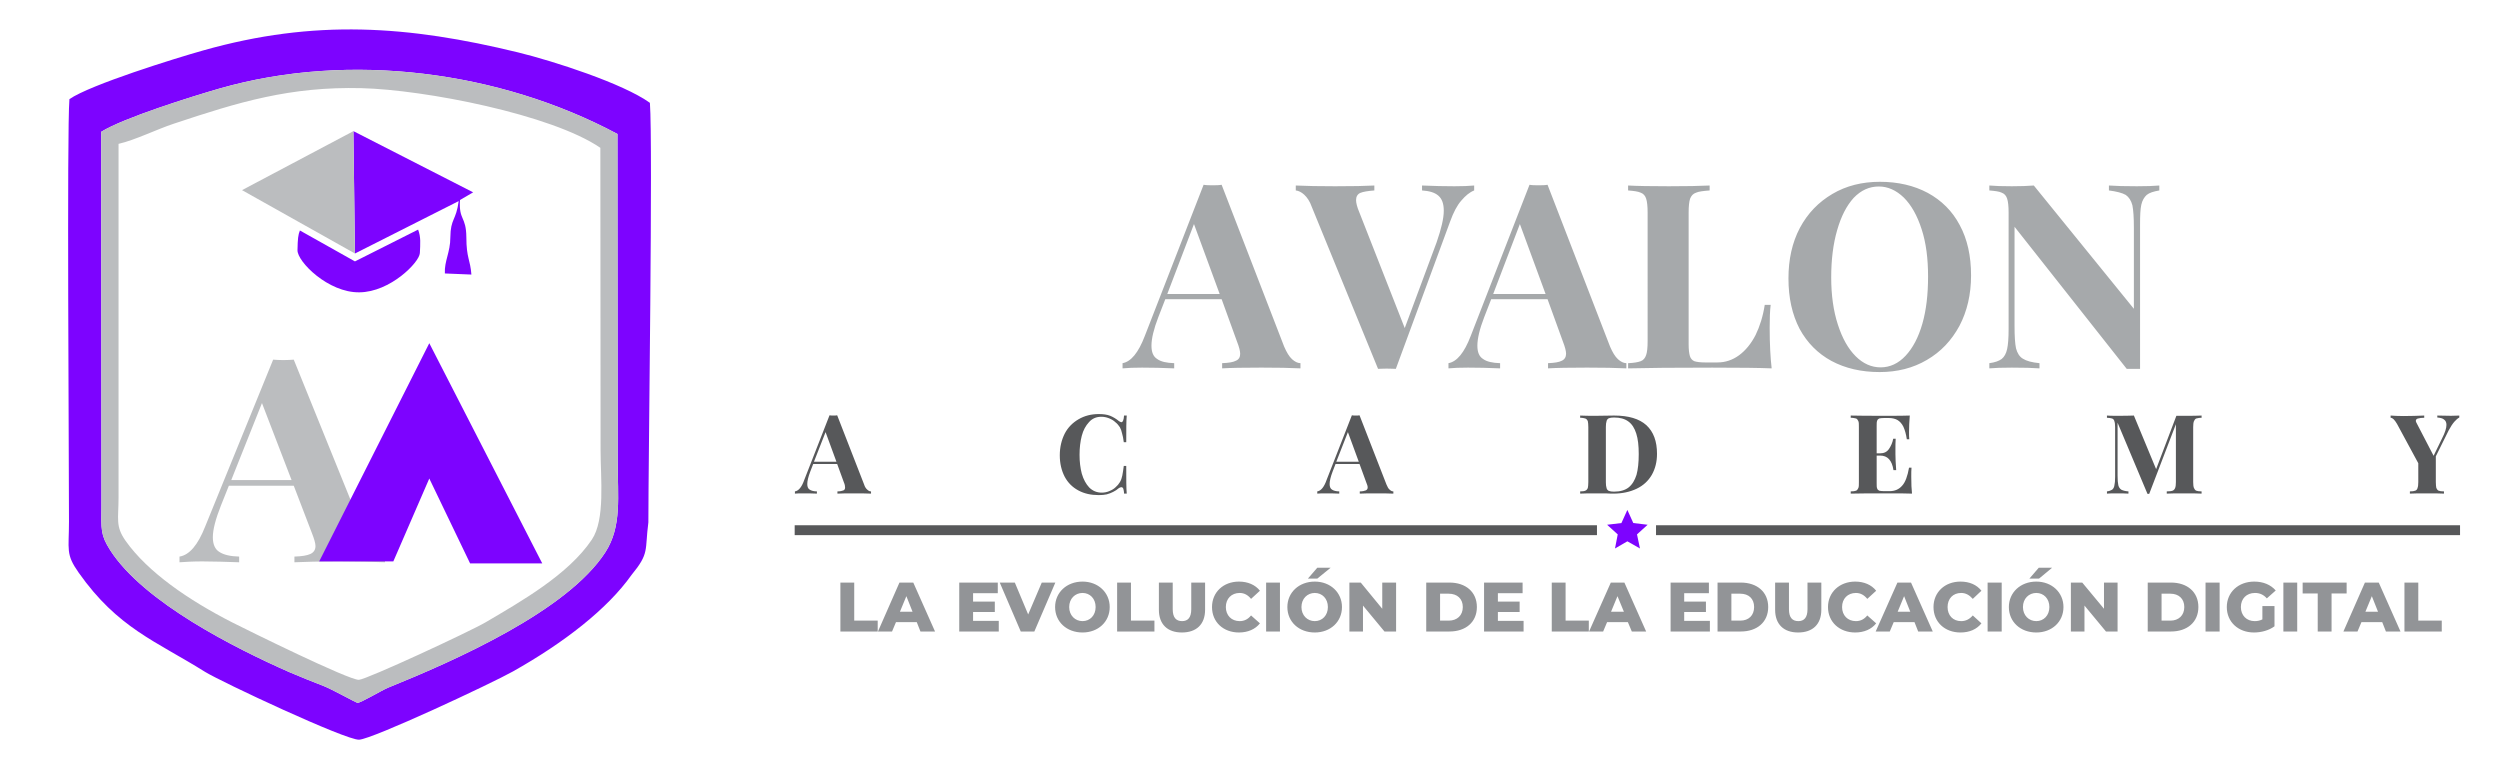
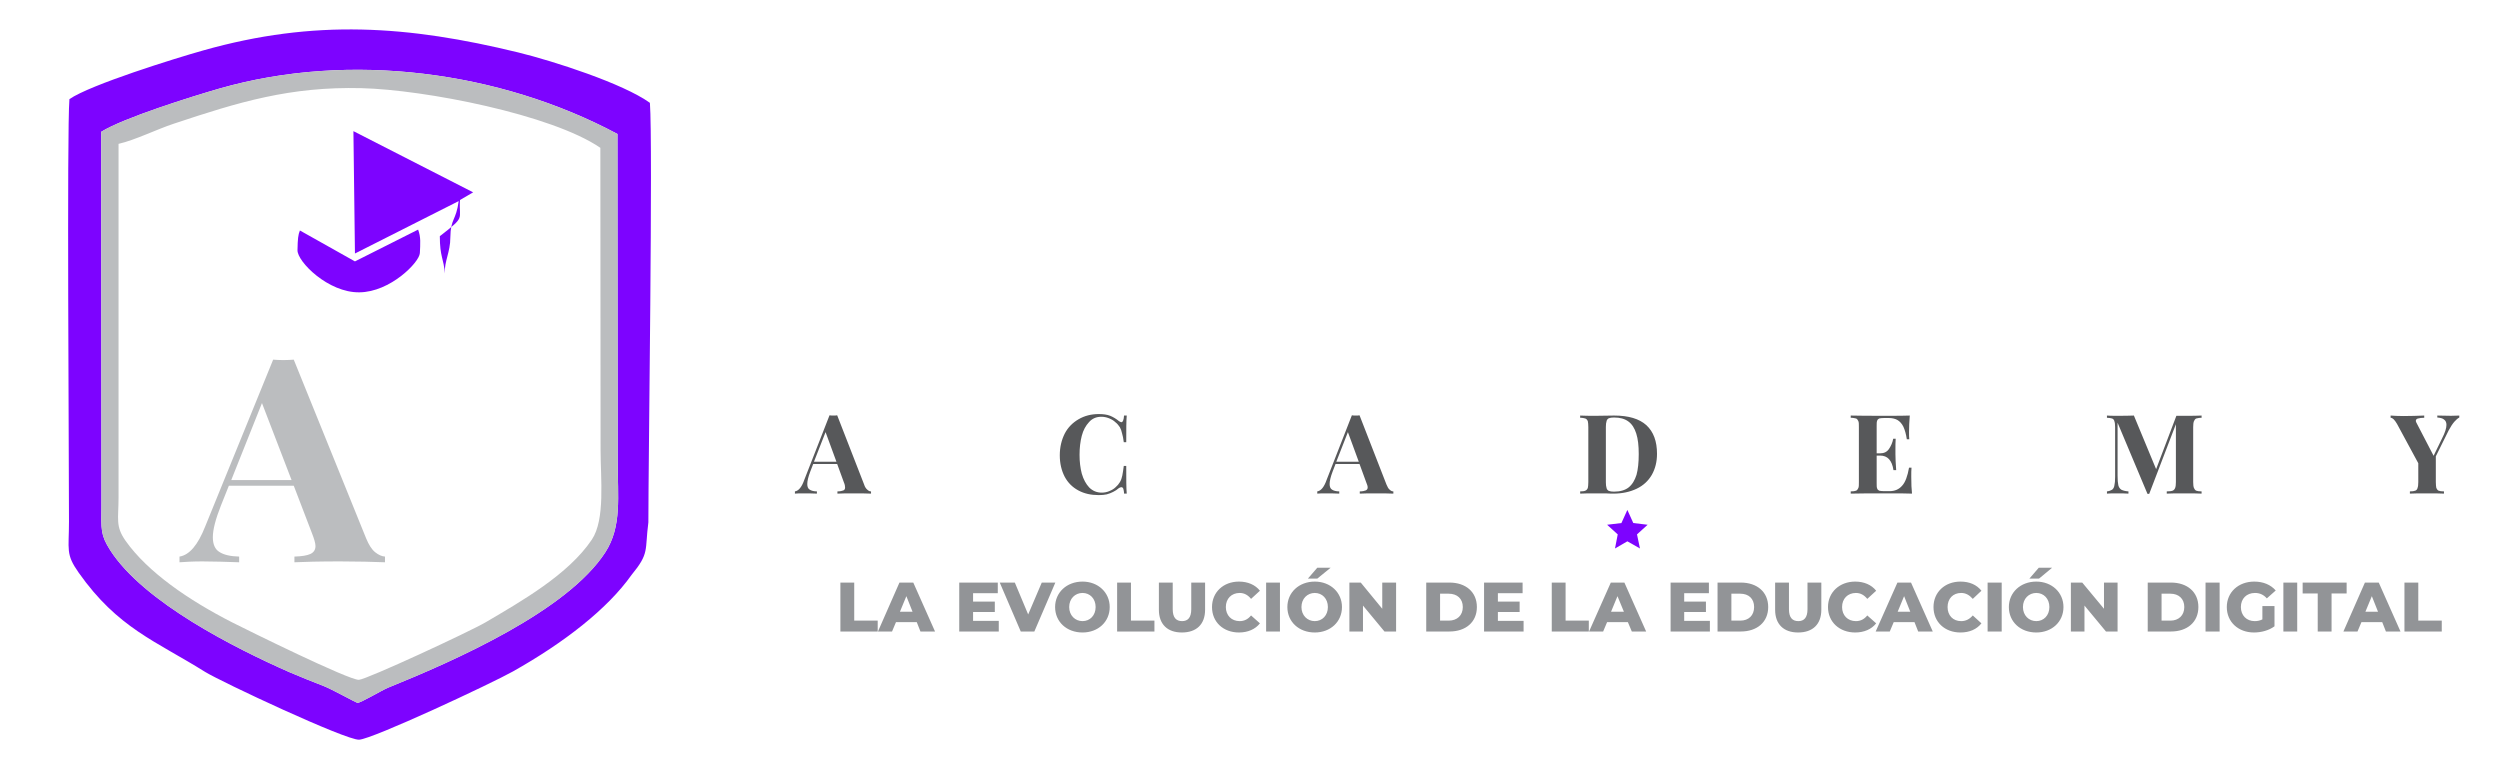
<svg xmlns="http://www.w3.org/2000/svg" version="1.1" id="Capa_1" x="0px" y="0px" width="475px" height="145px" viewBox="0 0 475 145" enable-background="new 0 0 475 145" xml:space="preserve">
  <g id="XMLID_121_">
    <path id="XMLID_209_" fill-rule="evenodd" clip-rule="evenodd" fill="#7D03FF" d="M123.483,19.541   c-5.083-3.667-18.25-7.917-25.042-9.583C77.566,4.874,59.816,3.583,38.607,9.583c-5.333,1.5-21.417,6.5-25.417,9.25   c-0.5,6.125-0.083,67.459-0.083,80.251c0,5.375-0.667,6.167,1.833,9.708c7.458,10.583,14.667,13,24.042,18.875   c3.042,1.875,26.75,13,29.25,12.875c2.583-0.125,25.125-10.667,29.209-12.958c9.792-5.5,18-11.917,22.542-18.334   c3.458-4.208,2.5-4.583,3.208-10C123.192,87.209,124.066,27.458,123.483,19.541z M115.025,104.917   c-7.167,11.125-28.542,20.584-41.209,25.709c-1.417,0.583-5.292,2.958-5.917,2.917c-0.25-0.042-5-2.667-6.333-3.167   c-2.125-0.833-4.458-1.75-6.583-2.667c-10.209-4.5-27.667-13.25-34.042-23.167c-1.875-2.958-1.708-3.917-1.667-8.458l-0.042-71.043   c4.208-2.625,17.084-6.667,22.584-8.25c24.667-7.042,53.209-3.25,75.501,8.667l0.042,62.043   C117.358,94.375,118.191,100.001,115.025,104.917z" />
    <path id="XMLID_198_" fill-rule="evenodd" clip-rule="evenodd" fill="#BBBDBF" d="M117.358,87.5l-0.042-62.043   C95.024,13.541,66.482,9.749,41.815,16.791c-5.5,1.583-18.375,5.625-22.584,8.25l0.042,71.043c-0.042,4.542-0.208,5.5,1.667,8.458   c6.375,9.917,23.834,18.667,34.042,23.167c2.125,0.917,4.458,1.833,6.583,2.667c1.333,0.5,6.083,3.125,6.333,3.167   c0.625,0.042,4.5-2.333,5.917-2.917c12.667-5.125,34.042-14.583,41.209-25.709C118.191,100.001,117.358,94.375,117.358,87.5z    M112.441,102.542c-4.458,6.625-13.333,11.667-20.125,15.667c-3.042,1.792-22.625,10.875-24.125,10.958   c-1.875,0.083-21.125-9.417-24.084-10.917c-8.25-4.208-16.042-9.542-20.25-15.5c-1.958-2.792-1.333-4.125-1.333-8.208V27.333   c3.125-0.708,7.333-2.792,10.5-3.833c12.375-4.125,22.084-7.083,35.667-6.75c11.958,0.292,36.125,5,45.376,11.334l0.042,57.376   C114.108,90.917,115.025,98.709,112.441,102.542z" />
    <path id="XMLID_197_" fill-rule="evenodd" clip-rule="evenodd" fill="#7D03FF" d="M79.441,43.625   c0.542,1.417,0.417,2.667,0.333,4.458c-0.083,1.75-5.625,7.417-11.5,7.458c-5.917,0.083-11.792-5.833-11.75-8   c0.042-2.208,0.125-2.917,0.458-3.75l10.458,5.875L79.441,43.625z" />
-     <path id="XMLID_196_" fill-rule="evenodd" clip-rule="evenodd" fill="#7D03FF" d="M67.441,48.166l19.709-9.958   c-0.5,3.792-1.542,3.25-1.583,6.875c0,2.875-1.167,4.5-1.042,6.875l5.042,0.208c-0.208-2.833-0.958-3.125-0.958-7.083   C88.566,41,87.149,41.916,87.399,38l2.5-1.458l-22.75-11.625L67.441,48.166z" />
-     <polygon id="XMLID_195_" fill-rule="evenodd" clip-rule="evenodd" fill="#BBBDBF" points="67.441,48.166 67.149,24.916    45.982,36.125  " />
+     <path id="XMLID_196_" fill-rule="evenodd" clip-rule="evenodd" fill="#7D03FF" d="M67.441,48.166l19.709-9.958   c-0.5,3.792-1.542,3.25-1.583,6.875c0,2.875-1.167,4.5-1.042,6.875c-0.208-2.833-0.958-3.125-0.958-7.083   C88.566,41,87.149,41.916,87.399,38l2.5-1.458l-22.75-11.625L67.441,48.166z" />
    <path id="XMLID_192_" fill="#BBBDBF" d="M69.566,102.292c0.5,1.208,1.042,2.083,1.708,2.625c0.625,0.5,1.25,0.792,1.875,0.833   v1.083c-2.292-0.083-5.167-0.167-8.625-0.167c-3.875,0-6.708,0.083-8.583,0.167v-1.083c1.417-0.042,2.417-0.208,3.042-0.5   c0.625-0.292,0.958-0.792,0.958-1.5c0-0.542-0.25-1.375-0.708-2.542l-3.417-8.917H43.482l-1.5,3.75   c-1,2.542-1.542,4.542-1.542,6.042c0,1.333,0.417,2.292,1.25,2.792c0.833,0.542,2.083,0.833,3.75,0.875v1.083   c-2.542-0.083-4.875-0.167-7-0.167c-1.75,0-3.167,0.083-4.333,0.167v-1.083c1.875-0.292,3.5-2.208,4.875-5.708l12.917-31.709   c0.583,0.042,1.25,0.083,1.958,0.083c0.75,0,1.375-0.042,1.958-0.083L69.566,102.292z M49.774,76.584L43.94,91.209h11.458   L49.774,76.584z" />
-     <polygon id="XMLID_191_" fill-rule="evenodd" clip-rule="evenodd" fill="#7D03FF" points="74.733,106.667 60.649,106.667    81.566,65.208 103.025,107.042 89.316,107.042 81.566,90.917  " />
-     <path id="XMLID_181_" fill="#A6A9AB" d="M243.99,65.856c0.469,1.08,0.939,1.878,1.502,2.394c0.516,0.469,1.08,0.751,1.596,0.751   v0.986c-1.925-0.094-4.413-0.141-7.418-0.141c-3.38,0-5.868,0.047-7.464,0.141v-0.986c1.221-0.047,2.113-0.188,2.629-0.469   c0.563-0.235,0.798-0.704,0.798-1.314c0-0.516-0.188-1.268-0.61-2.347l-2.911-8.028h-10.704l-1.314,3.38   c-0.892,2.3-1.315,4.131-1.315,5.446c0,1.221,0.329,2.066,1.08,2.535c0.704,0.516,1.784,0.751,3.239,0.798v0.986   c-2.206-0.094-4.225-0.141-6.103-0.141c-1.502,0-2.723,0.047-3.709,0.141v-0.986c1.596-0.282,3.005-1.972,4.225-5.164   l11.173-28.731c0.516,0.094,1.127,0.094,1.69,0.094c0.657,0,1.221,0,1.737-0.094L243.99,65.856z M226.854,42.57l-5.07,13.286h9.953   L226.854,42.57z M270.186,35.247c2.206,0.094,4.272,0.141,6.15,0.141c1.502,0,2.77-0.047,3.756-0.141v0.939   c-0.845,0.329-1.643,0.986-2.441,1.925c-0.798,0.892-1.502,2.253-2.113,3.944L265.21,70.081c-0.376,0-0.986-0.047-1.737-0.047   c-0.751,0-1.315,0.047-1.643,0.047l-12.582-30.75c-0.376-1.08-0.892-1.831-1.455-2.347c-0.516-0.469-1.08-0.751-1.596-0.798v-0.939   c1.925,0.094,4.46,0.141,7.464,0.141c3.333,0,5.821-0.047,7.464-0.141v0.939c-1.221,0.094-2.113,0.235-2.676,0.469   c-0.516,0.235-0.798,0.704-0.798,1.361c0,0.516,0.188,1.315,0.61,2.3l8.638,22.018l6.056-16.29   c0.892-2.582,1.361-4.554,1.361-6.009c0-1.314-0.329-2.253-1.033-2.864c-0.704-0.61-1.737-0.892-3.098-0.986V35.247z    M305.912,65.856c0.469,1.08,0.939,1.878,1.502,2.394c0.516,0.469,1.08,0.751,1.596,0.751v0.986   c-1.972-0.094-4.46-0.141-7.465-0.141c-3.333,0-5.821,0.047-7.418,0.141v-0.986c1.221-0.047,2.113-0.188,2.629-0.469   c0.516-0.235,0.798-0.704,0.798-1.314c0-0.516-0.188-1.268-0.61-2.347l-2.911-8.028h-10.704l-1.314,3.38   c-0.892,2.3-1.314,4.131-1.314,5.446c0,1.221,0.329,2.066,1.08,2.535c0.704,0.516,1.784,0.751,3.239,0.798v0.986   c-2.206-0.094-4.225-0.141-6.103-0.141c-1.502,0-2.723,0.047-3.709,0.141v-0.986c1.596-0.282,3.005-1.972,4.225-5.164   l11.173-28.731c0.516,0.094,1.08,0.094,1.69,0.094c0.657,0,1.221,0,1.737-0.094L305.912,65.856z M288.777,42.57l-5.07,13.286h9.953   L288.777,42.57z M324.832,36.186c-1.174,0.094-2.066,0.188-2.582,0.423c-0.563,0.188-0.892,0.563-1.127,1.127   c-0.188,0.563-0.282,1.455-0.282,2.676v24.976c0,1.033,0.094,1.784,0.235,2.253c0.141,0.469,0.423,0.798,0.845,0.986   c0.423,0.141,1.127,0.235,2.019,0.235h2.394c1.502,0,2.864-0.469,4.084-1.361c1.221-0.892,2.3-2.206,3.145-3.85   c0.798-1.643,1.408-3.568,1.737-5.727h1.127c-0.141,1.127-0.188,2.535-0.188,4.319c0,3.145,0.141,5.727,0.376,7.746   c-2.253-0.094-5.962-0.141-11.267-0.141c-7.136,0-12.441,0.047-16.009,0.141v-0.986c1.127-0.047,1.878-0.188,2.394-0.376   c0.516-0.188,0.845-0.61,1.033-1.174c0.188-0.516,0.282-1.408,0.282-2.676V40.411c0-1.221-0.094-2.113-0.282-2.676   c-0.188-0.563-0.516-0.939-1.033-1.127c-0.516-0.235-1.268-0.329-2.394-0.423v-0.939c1.643,0.094,4.272,0.141,7.746,0.141   c3.333,0,5.915-0.047,7.746-0.141V36.186z M357.178,34.542c3.427,0,6.479,0.704,9.108,2.113c2.582,1.408,4.648,3.427,6.056,6.103   c1.455,2.676,2.16,5.868,2.16,9.577c0,3.615-0.751,6.807-2.206,9.577c-1.502,2.77-3.521,4.929-6.197,6.479   c-2.629,1.549-5.634,2.3-8.967,2.3c-3.474,0-6.526-0.704-9.155-2.113c-2.582-1.408-4.601-3.427-6.056-6.103   c-1.408-2.723-2.113-5.868-2.113-9.577c0-3.615,0.704-6.807,2.16-9.577c1.502-2.817,3.568-4.929,6.197-6.479   C350.793,35.294,353.798,34.542,357.178,34.542L357.178,34.542z M356.99,35.434c-1.831,0-3.38,0.704-4.789,2.16   c-1.361,1.502-2.394,3.521-3.145,6.15c-0.751,2.582-1.127,5.587-1.127,8.967c0,3.38,0.423,6.385,1.268,8.967   c0.845,2.629,1.972,4.601,3.38,6.009c1.408,1.408,3.005,2.113,4.742,2.113c1.784,0,3.38-0.751,4.742-2.206s2.441-3.474,3.192-6.103   c0.751-2.629,1.08-5.587,1.08-8.967c0-3.38-0.376-6.385-1.221-8.967c-0.845-2.629-1.972-4.601-3.38-6.009   C360.276,36.139,358.68,35.434,356.99,35.434L356.99,35.434z M410.274,36.186c-1.08,0.188-1.878,0.423-2.394,0.845   c-0.469,0.423-0.845,1.033-1.033,1.878c-0.188,0.845-0.235,2.113-0.235,3.756v27.417c-0.282,0-0.657,0-1.221,0   c-0.563,0-1.033,0-1.314,0l-21.314-26.994v18.872c0,1.925,0.094,3.333,0.282,4.225c0.235,0.892,0.657,1.596,1.314,1.972   c0.657,0.423,1.69,0.704,3.145,0.845v0.986c-1.221-0.094-3.005-0.141-5.258-0.141c-1.831,0-3.239,0.047-4.272,0.141v-0.986   c1.08-0.141,1.831-0.423,2.347-0.798c0.516-0.423,0.845-1.033,1.033-1.878c0.188-0.845,0.282-2.113,0.282-3.803V40.411   c0-1.221-0.094-2.113-0.282-2.676c-0.188-0.563-0.516-0.939-1.033-1.127c-0.469-0.235-1.268-0.329-2.347-0.423v-0.939   c1.033,0.094,2.441,0.141,4.272,0.141c1.643,0,3.052-0.047,4.178-0.141l19.013,23.426V43.275c0-1.925-0.094-3.333-0.282-4.272   c-0.235-0.892-0.657-1.549-1.268-1.972c-0.657-0.376-1.737-0.657-3.192-0.845v-0.939c1.268,0.094,3.005,0.141,5.305,0.141   c1.831,0,3.239-0.047,4.272-0.141V36.186z" />
    <path id="XMLID_170_" fill="#57585A" d="M164.181,92.052c0.141,0.469,0.376,0.798,0.61,0.986c0.235,0.235,0.469,0.329,0.704,0.329   v0.423c-0.845-0.047-1.925-0.047-3.192-0.047c-1.455,0-2.488,0-3.192,0.047v-0.423c0.516,0,0.892-0.094,1.127-0.188   c0.235-0.094,0.329-0.282,0.329-0.563c0-0.235-0.047-0.563-0.235-0.986l-1.268-3.474h-4.554l-0.563,1.455   c-0.376,0.986-0.563,1.784-0.563,2.347c0,0.516,0.141,0.892,0.469,1.08c0.282,0.188,0.751,0.329,1.361,0.329v0.423   c-0.939-0.047-1.784-0.047-2.582-0.047c-0.657,0-1.174,0-1.596,0.047v-0.423c0.704-0.094,1.314-0.845,1.784-2.206l4.789-12.253   c0.235,0.047,0.469,0.047,0.751,0.047c0.235,0,0.516,0,0.704-0.047L164.181,92.052z M156.857,82.099l-2.206,5.634h4.272   L156.857,82.099z M213.568,93.789c0-0.423-0.094-0.751-0.141-0.939c-0.094-0.188-0.188-0.282-0.376-0.282   c-0.094,0-0.235,0.047-0.423,0.141c-0.376,0.329-0.751,0.563-1.127,0.751c-0.329,0.188-0.751,0.329-1.221,0.469   c-0.423,0.094-0.939,0.141-1.502,0.141c-1.502,0-2.77-0.282-3.897-0.892s-1.972-1.455-2.582-2.582   c-0.61-1.174-0.939-2.535-0.939-4.084s0.329-2.911,0.939-4.131c0.61-1.174,1.502-2.066,2.629-2.723s2.394-0.986,3.85-0.986   c0.845,0,1.549,0.094,2.16,0.329c0.563,0.235,1.127,0.563,1.69,1.033c0.188,0.094,0.329,0.188,0.423,0.188   c0.282,0,0.469-0.423,0.516-1.268h0.516c-0.094,0.939-0.094,2.629-0.094,5.07h-0.469c-0.094-0.704-0.188-1.268-0.329-1.69   c-0.094-0.469-0.235-0.845-0.423-1.174c-0.235-0.329-0.469-0.657-0.845-0.939c-0.329-0.329-0.751-0.563-1.221-0.751   c-0.469-0.188-0.939-0.282-1.455-0.282c-0.939,0-1.737,0.329-2.347,1.033c-0.61,0.657-1.08,1.502-1.361,2.582   c-0.282,1.08-0.423,2.3-0.423,3.615c0,1.315,0.141,2.488,0.423,3.568c0.329,1.127,0.798,1.972,1.408,2.629   c0.657,0.657,1.455,0.986,2.394,0.986c0.469,0,0.986-0.094,1.408-0.282c0.469-0.188,0.892-0.423,1.221-0.751   c0.329-0.282,0.61-0.61,0.798-0.939c0.235-0.376,0.376-0.798,0.469-1.268c0.094-0.469,0.188-1.08,0.282-1.831h0.469   c0,2.535,0,4.272,0.094,5.258H213.568z M263.426,92.052c0.188,0.469,0.376,0.798,0.61,0.986c0.235,0.235,0.469,0.329,0.704,0.329   v0.423c-0.845-0.047-1.925-0.047-3.192-0.047c-1.455,0-2.488,0-3.192,0.047v-0.423c0.516,0,0.892-0.094,1.127-0.188   c0.235-0.094,0.376-0.282,0.376-0.563c0-0.235-0.094-0.563-0.282-0.986l-1.268-3.474h-4.554l-0.563,1.455   c-0.376,0.986-0.563,1.784-0.563,2.347c0,0.516,0.141,0.892,0.469,1.08c0.282,0.188,0.751,0.329,1.361,0.329v0.423   c-0.939-0.047-1.784-0.047-2.582-0.047c-0.657,0-1.174,0-1.596,0.047v-0.423c0.704-0.094,1.314-0.845,1.784-2.206l4.789-12.253   c0.235,0.047,0.469,0.047,0.751,0.047c0.282,0,0.516,0,0.704-0.047L263.426,92.052z M256.102,82.099l-2.206,5.634h4.272   L256.102,82.099z M300.232,78.954c0.892,0.047,1.737,0.047,2.535,0.047h0.61c1.972-0.047,3.098-0.047,3.286-0.047   c2.77,0,4.789,0.61,6.15,1.831c1.361,1.268,2.019,3.052,2.019,5.446c0,1.502-0.329,2.817-0.986,3.99   c-0.657,1.127-1.596,2.019-2.864,2.629c-1.268,0.61-2.77,0.939-4.46,0.939c-0.235,0-0.704,0-1.455-0.047c-0.751,0-1.314,0-1.643,0   c-1.408,0-2.488,0-3.192,0.047v-0.423c0.469,0,0.798-0.047,0.986-0.141c0.235-0.094,0.376-0.282,0.469-0.516   c0.047-0.235,0.094-0.61,0.094-1.127V81.16c0-0.516-0.047-0.892-0.094-1.127c-0.094-0.235-0.235-0.423-0.469-0.516   c-0.188-0.047-0.516-0.141-0.986-0.141V78.954z M305.114,91.629c0,0.469,0.047,0.845,0.141,1.127   c0.047,0.235,0.235,0.423,0.423,0.516c0.235,0.094,0.563,0.141,0.986,0.141c1.174,0,2.113-0.282,2.77-0.798   c0.704-0.563,1.174-1.361,1.502-2.394c0.282-1.033,0.423-2.347,0.423-3.944c0-1.596-0.141-2.864-0.469-3.897   c-0.329-1.033-0.798-1.784-1.502-2.3c-0.704-0.516-1.596-0.751-2.723-0.751c-0.423,0-0.751,0.047-0.986,0.141   c-0.188,0.094-0.376,0.282-0.423,0.516c-0.094,0.282-0.141,0.657-0.141,1.127V91.629z M363.187,88.86   c-0.047,0.469-0.047,1.033-0.047,1.737c0,1.315,0.047,2.347,0.141,3.192c-0.939-0.047-2.535-0.047-4.789-0.047   c-3.052,0-5.352,0-6.854,0.047v-0.423c0.469,0,0.798-0.047,1.033-0.141c0.188-0.094,0.329-0.282,0.423-0.516   c0.094-0.235,0.094-0.61,0.094-1.127V81.16c0-0.516,0-0.892-0.094-1.127s-0.235-0.423-0.423-0.516   c-0.235-0.047-0.563-0.141-1.033-0.141v-0.423c1.502,0.047,3.803,0.047,6.854,0.047c2.019,0,3.474,0,4.366-0.047   c-0.094,1.174-0.141,2.206-0.141,3.098c0,0.61,0,1.08,0.047,1.408h-0.469c-0.141-0.986-0.376-1.784-0.657-2.394   c-0.282-0.563-0.657-0.986-1.127-1.268c-0.423-0.235-0.986-0.376-1.643-0.376h-0.892c-0.423,0-0.751,0.047-0.939,0.094   c-0.188,0.094-0.329,0.235-0.376,0.423c-0.094,0.188-0.094,0.516-0.094,0.986v5.211h0.657c0.751,0,1.314-0.282,1.69-0.845   c0.376-0.563,0.657-1.174,0.798-1.925h0.469c-0.047,0.657-0.047,1.314-0.047,1.972v0.986c0,0.704,0.047,1.69,0.141,3.005h-0.516   c-0.282-1.878-1.127-2.77-2.535-2.77h-0.657v5.258c0,0.469,0,0.798,0.094,0.986c0.047,0.188,0.188,0.329,0.376,0.423   c0.188,0.047,0.516,0.094,0.939,0.094h1.033c0.986,0,1.784-0.329,2.394-1.033c0.61-0.657,1.033-1.831,1.314-3.427H363.187z    M418.302,79.376c-0.469,0-0.798,0.094-1.033,0.141c-0.188,0.094-0.329,0.282-0.423,0.516c-0.094,0.235-0.141,0.61-0.141,1.127   v10.422c0,0.516,0.047,0.892,0.141,1.127c0.094,0.235,0.235,0.423,0.423,0.516c0.235,0.094,0.563,0.141,1.033,0.141v0.423   c-0.751-0.047-1.878-0.047-3.286-0.047c-1.502,0-2.582,0-3.333,0.047v-0.423c0.516,0,0.892-0.047,1.127-0.141   c0.235-0.094,0.376-0.282,0.469-0.516c0.094-0.235,0.141-0.61,0.141-1.127V80.597l-5.07,13.239h-0.329l-5.681-13.521v10.047   c0,0.798,0.047,1.408,0.141,1.831c0.094,0.376,0.282,0.657,0.563,0.845c0.282,0.141,0.704,0.282,1.361,0.329v0.423   c-0.563-0.047-1.314-0.047-2.3-0.047c-0.751,0-1.361,0-1.784,0.047v-0.423c0.423-0.047,0.751-0.188,0.986-0.329   c0.235-0.188,0.376-0.469,0.423-0.798c0.094-0.376,0.141-0.892,0.141-1.643V81.16c0-0.516-0.047-0.892-0.141-1.127   c-0.047-0.235-0.188-0.423-0.423-0.516c-0.188-0.047-0.563-0.141-0.986-0.141v-0.423c0.423,0.047,1.033,0.047,1.784,0.047   c1.315,0,2.394,0,3.333-0.047l4.225,10.187l3.85-10.14h1.502c1.408,0,2.535,0,3.286-0.047V79.376z M463.089,78.954   c0.939,0,1.784,0.047,2.582,0.047c0.657,0,1.174-0.047,1.596-0.047v0.376c-0.282,0.141-0.61,0.423-0.939,0.798   c-0.329,0.376-0.704,0.939-1.08,1.643l-2.441,4.929v4.882c0,0.516,0.047,0.892,0.094,1.127c0.094,0.235,0.235,0.423,0.422,0.516   c0.235,0.094,0.563,0.141,1.033,0.141v0.423c-0.751-0.047-1.831-0.047-3.192-0.047c-1.502,0-2.582,0-3.286,0.047v-0.423   c0.469,0,0.798-0.047,1.033-0.141c0.235-0.094,0.376-0.282,0.422-0.516c0.094-0.235,0.141-0.61,0.141-1.127v-3.568l-4.037-7.465   c-0.469-0.798-0.845-1.174-1.221-1.174v-0.423c0.61,0.047,1.408,0.094,2.441,0.094c1.315,0,2.629-0.047,3.944-0.094v0.423   c-0.469,0-0.845,0.047-1.174,0.141c-0.282,0.047-0.423,0.235-0.423,0.469c0,0.141,0.094,0.282,0.188,0.469l3.192,6.15l1.596-3.286   c0.563-1.08,0.845-1.972,0.845-2.582c0-0.469-0.141-0.798-0.469-1.033c-0.282-0.235-0.704-0.329-1.268-0.376V78.954z" />
-     <path id="XMLID_167_" fill-rule="evenodd" clip-rule="evenodd" fill="#57585A" d="M150.989,99.798h152.435v1.878H150.989V99.798z    M314.644,99.798h152.764v1.878H314.644V99.798z" />
    <polygon id="XMLID_166_" fill-rule="evenodd" clip-rule="evenodd" fill="#7D03FF" points="309.199,96.887 310.325,99.376    313.048,99.704 311.029,101.535 311.593,104.211 309.199,102.85 306.851,104.211 307.368,101.535 305.349,99.704 308.072,99.376     " />
    <path id="XMLID_122_" fill="#929497" d="M159.674,119.985h7.089v-2.066h-4.46v-7.23h-2.629V119.985z M174.885,119.985h2.77   l-4.131-9.295h-2.629l-4.084,9.295h2.676l0.751-1.784h3.944L174.885,119.985z M170.988,116.229l1.221-2.958l1.174,2.958H170.988z    M184.884,117.966v-1.69h4.131v-1.972h-4.131v-1.596h4.695v-2.019h-7.324v9.295h7.511v-2.019H184.884z M197.935,110.69   l-2.582,6.056l-2.535-6.056h-2.864l3.99,9.295h2.582l3.99-9.295H197.935z M205.681,120.173c2.958,0,5.164-2.019,5.164-4.835   c0-2.77-2.206-4.835-5.164-4.835c-3.005,0-5.211,2.066-5.211,4.835C200.47,118.154,202.677,120.173,205.681,120.173   L205.681,120.173z M205.681,118.013c-1.408,0-2.535-1.08-2.535-2.676c0-1.596,1.127-2.676,2.535-2.676   c1.408,0,2.488,1.08,2.488,2.676C208.17,116.934,207.09,118.013,205.681,118.013L205.681,118.013z M212.254,119.985h7.089v-2.066   h-4.46v-7.23h-2.629V119.985z M224.554,120.173c2.77,0,4.413-1.549,4.413-4.319v-5.164h-2.629v5.07   c0,1.596-0.657,2.253-1.737,2.253c-1.127,0-1.784-0.657-1.784-2.253v-5.07h-2.629v5.164   C220.188,118.624,221.831,120.173,224.554,120.173L224.554,120.173z M235.399,120.173c1.69,0,3.098-0.61,3.99-1.737l-1.69-1.502   c-0.563,0.704-1.268,1.08-2.16,1.08c-1.549,0-2.629-1.08-2.629-2.676c0-1.596,1.08-2.676,2.629-2.676   c0.892,0,1.596,0.423,2.16,1.127l1.69-1.549c-0.892-1.127-2.3-1.737-3.99-1.737c-2.958,0-5.117,2.019-5.117,4.835   C230.281,118.201,232.441,120.173,235.399,120.173L235.399,120.173z M240.563,119.985h2.629v-9.295h-2.629V119.985z    M248.497,109.939h1.784l2.535-2.066h-2.535L248.497,109.939z M249.811,120.173c2.958,0,5.164-2.019,5.164-4.835   c0-2.77-2.206-4.835-5.164-4.835c-3.005,0-5.211,2.066-5.211,4.835C244.6,118.154,246.807,120.173,249.811,120.173L249.811,120.173   z M249.811,118.013c-1.408,0-2.535-1.08-2.535-2.676c0-1.596,1.127-2.676,2.535-2.676c1.408,0,2.488,1.08,2.488,2.676   C252.299,116.934,251.22,118.013,249.811,118.013L249.811,118.013z M262.628,110.69v4.976l-4.084-4.976h-2.16v9.295h2.582v-4.929   l4.084,4.929h2.207v-9.295H262.628z M270.984,119.985h4.413c3.098,0,5.211-1.784,5.211-4.648c0-2.864-2.113-4.648-5.211-4.648   h-4.413V119.985z M273.613,117.919v-5.117h1.643c1.596,0,2.676,0.939,2.676,2.535c0,1.596-1.08,2.582-2.676,2.582H273.613z    M284.599,117.966v-1.69h4.131v-1.972h-4.131v-1.596h4.695v-2.019h-7.324v9.295h7.511v-2.019H284.599z M294.833,119.985h7.042   v-2.066h-4.413v-7.23h-2.629V119.985z M310.044,119.985h2.723l-4.131-9.295h-2.582l-4.131,9.295h2.676l0.751-1.784h3.944   L310.044,119.985z M306.1,116.229l1.221-2.958l1.221,2.958H306.1z M319.996,117.966v-1.69h4.131v-1.972h-4.131v-1.596h4.695v-2.019   h-7.277v9.295h7.465v-2.019H319.996z M326.334,119.985h4.413c3.098,0,5.211-1.784,5.211-4.648c0-2.864-2.113-4.648-5.211-4.648   h-4.413V119.985z M328.963,117.919v-5.117h1.69c1.596,0,2.629,0.939,2.629,2.535c0,1.596-1.033,2.582-2.629,2.582H328.963z    M341.639,120.173c2.77,0,4.413-1.549,4.413-4.319v-5.164h-2.629v5.07c0,1.596-0.657,2.253-1.737,2.253   c-1.127,0-1.784-0.657-1.784-2.253v-5.07h-2.629v5.164C337.272,118.624,338.916,120.173,341.639,120.173L341.639,120.173z    M352.483,120.173c1.69,0,3.098-0.61,3.99-1.737l-1.69-1.502c-0.563,0.704-1.268,1.08-2.16,1.08c-1.549,0-2.629-1.08-2.629-2.676   c0-1.596,1.08-2.676,2.629-2.676c0.892,0,1.596,0.423,2.16,1.127l1.69-1.549c-0.892-1.127-2.3-1.737-3.99-1.737   c-2.958,0-5.164,2.019-5.164,4.835C347.319,118.201,349.526,120.173,352.483,120.173L352.483,120.173z M364.455,119.985h2.77   l-4.131-9.295h-2.582l-4.131,9.295h2.676l0.751-1.784h3.943L364.455,119.985z M360.558,116.229l1.221-2.958l1.174,2.958H360.558z    M372.482,120.173c1.737,0,3.098-0.61,3.99-1.737l-1.643-1.502c-0.61,0.704-1.315,1.08-2.207,1.08c-1.549,0-2.582-1.08-2.582-2.676   c0-1.596,1.033-2.676,2.582-2.676c0.892,0,1.596,0.423,2.207,1.127l1.643-1.549c-0.892-1.127-2.253-1.737-3.99-1.737   c-2.958,0-5.117,2.019-5.117,4.835C367.365,118.201,369.525,120.173,372.482,120.173L372.482,120.173z M377.646,119.985h2.676   v-9.295h-2.676V119.985z M385.58,109.939h1.831l2.488-2.066h-2.535L385.58,109.939z M386.895,120.173   c2.958,0,5.164-2.019,5.164-4.835c0-2.77-2.207-4.835-5.164-4.835c-3.005,0-5.211,2.066-5.211,4.835   C381.684,118.154,383.89,120.173,386.895,120.173L386.895,120.173z M386.895,118.013c-1.408,0-2.535-1.08-2.535-2.676   c0-1.596,1.127-2.676,2.535-2.676c1.408,0,2.488,1.08,2.488,2.676C389.383,116.934,388.303,118.013,386.895,118.013   L386.895,118.013z M399.758,110.69v4.976l-4.131-4.976h-2.16v9.295h2.582v-4.929l4.084,4.929h2.206v-9.295H399.758z    M408.068,119.985h4.413c3.098,0,5.211-1.784,5.211-4.648c0-2.864-2.113-4.648-5.211-4.648h-4.413V119.985z M410.697,117.919   v-5.117h1.69c1.549,0,2.629,0.939,2.629,2.535c0,1.596-1.08,2.582-2.629,2.582H410.697z M419.053,119.985h2.676v-9.295h-2.676   V119.985z M429.851,117.685c-0.469,0.235-0.939,0.329-1.455,0.329c-1.549,0-2.629-1.08-2.629-2.676c0-1.596,1.08-2.676,2.676-2.676   c0.892,0,1.643,0.329,2.253,1.033l1.69-1.502c-0.939-1.08-2.347-1.69-4.084-1.69c-3.005,0-5.211,2.019-5.211,4.835   c0,2.864,2.206,4.835,5.164,4.835c1.361,0,2.817-0.376,3.897-1.174v-3.85h-2.3V117.685z M433.841,119.985h2.629v-9.295h-2.629   V119.985z M440.367,119.985h2.629v-7.23h2.864v-2.066h-8.357v2.066h2.864V119.985z M453.324,119.985h2.77l-4.131-9.295h-2.629   l-4.084,9.295h2.676l0.751-1.784h3.943L453.324,119.985z M449.428,116.229l1.221-2.958l1.174,2.958H449.428z M456.845,119.985   h7.089v-2.066h-4.46v-7.23h-2.629V119.985z" />
  </g>
</svg>